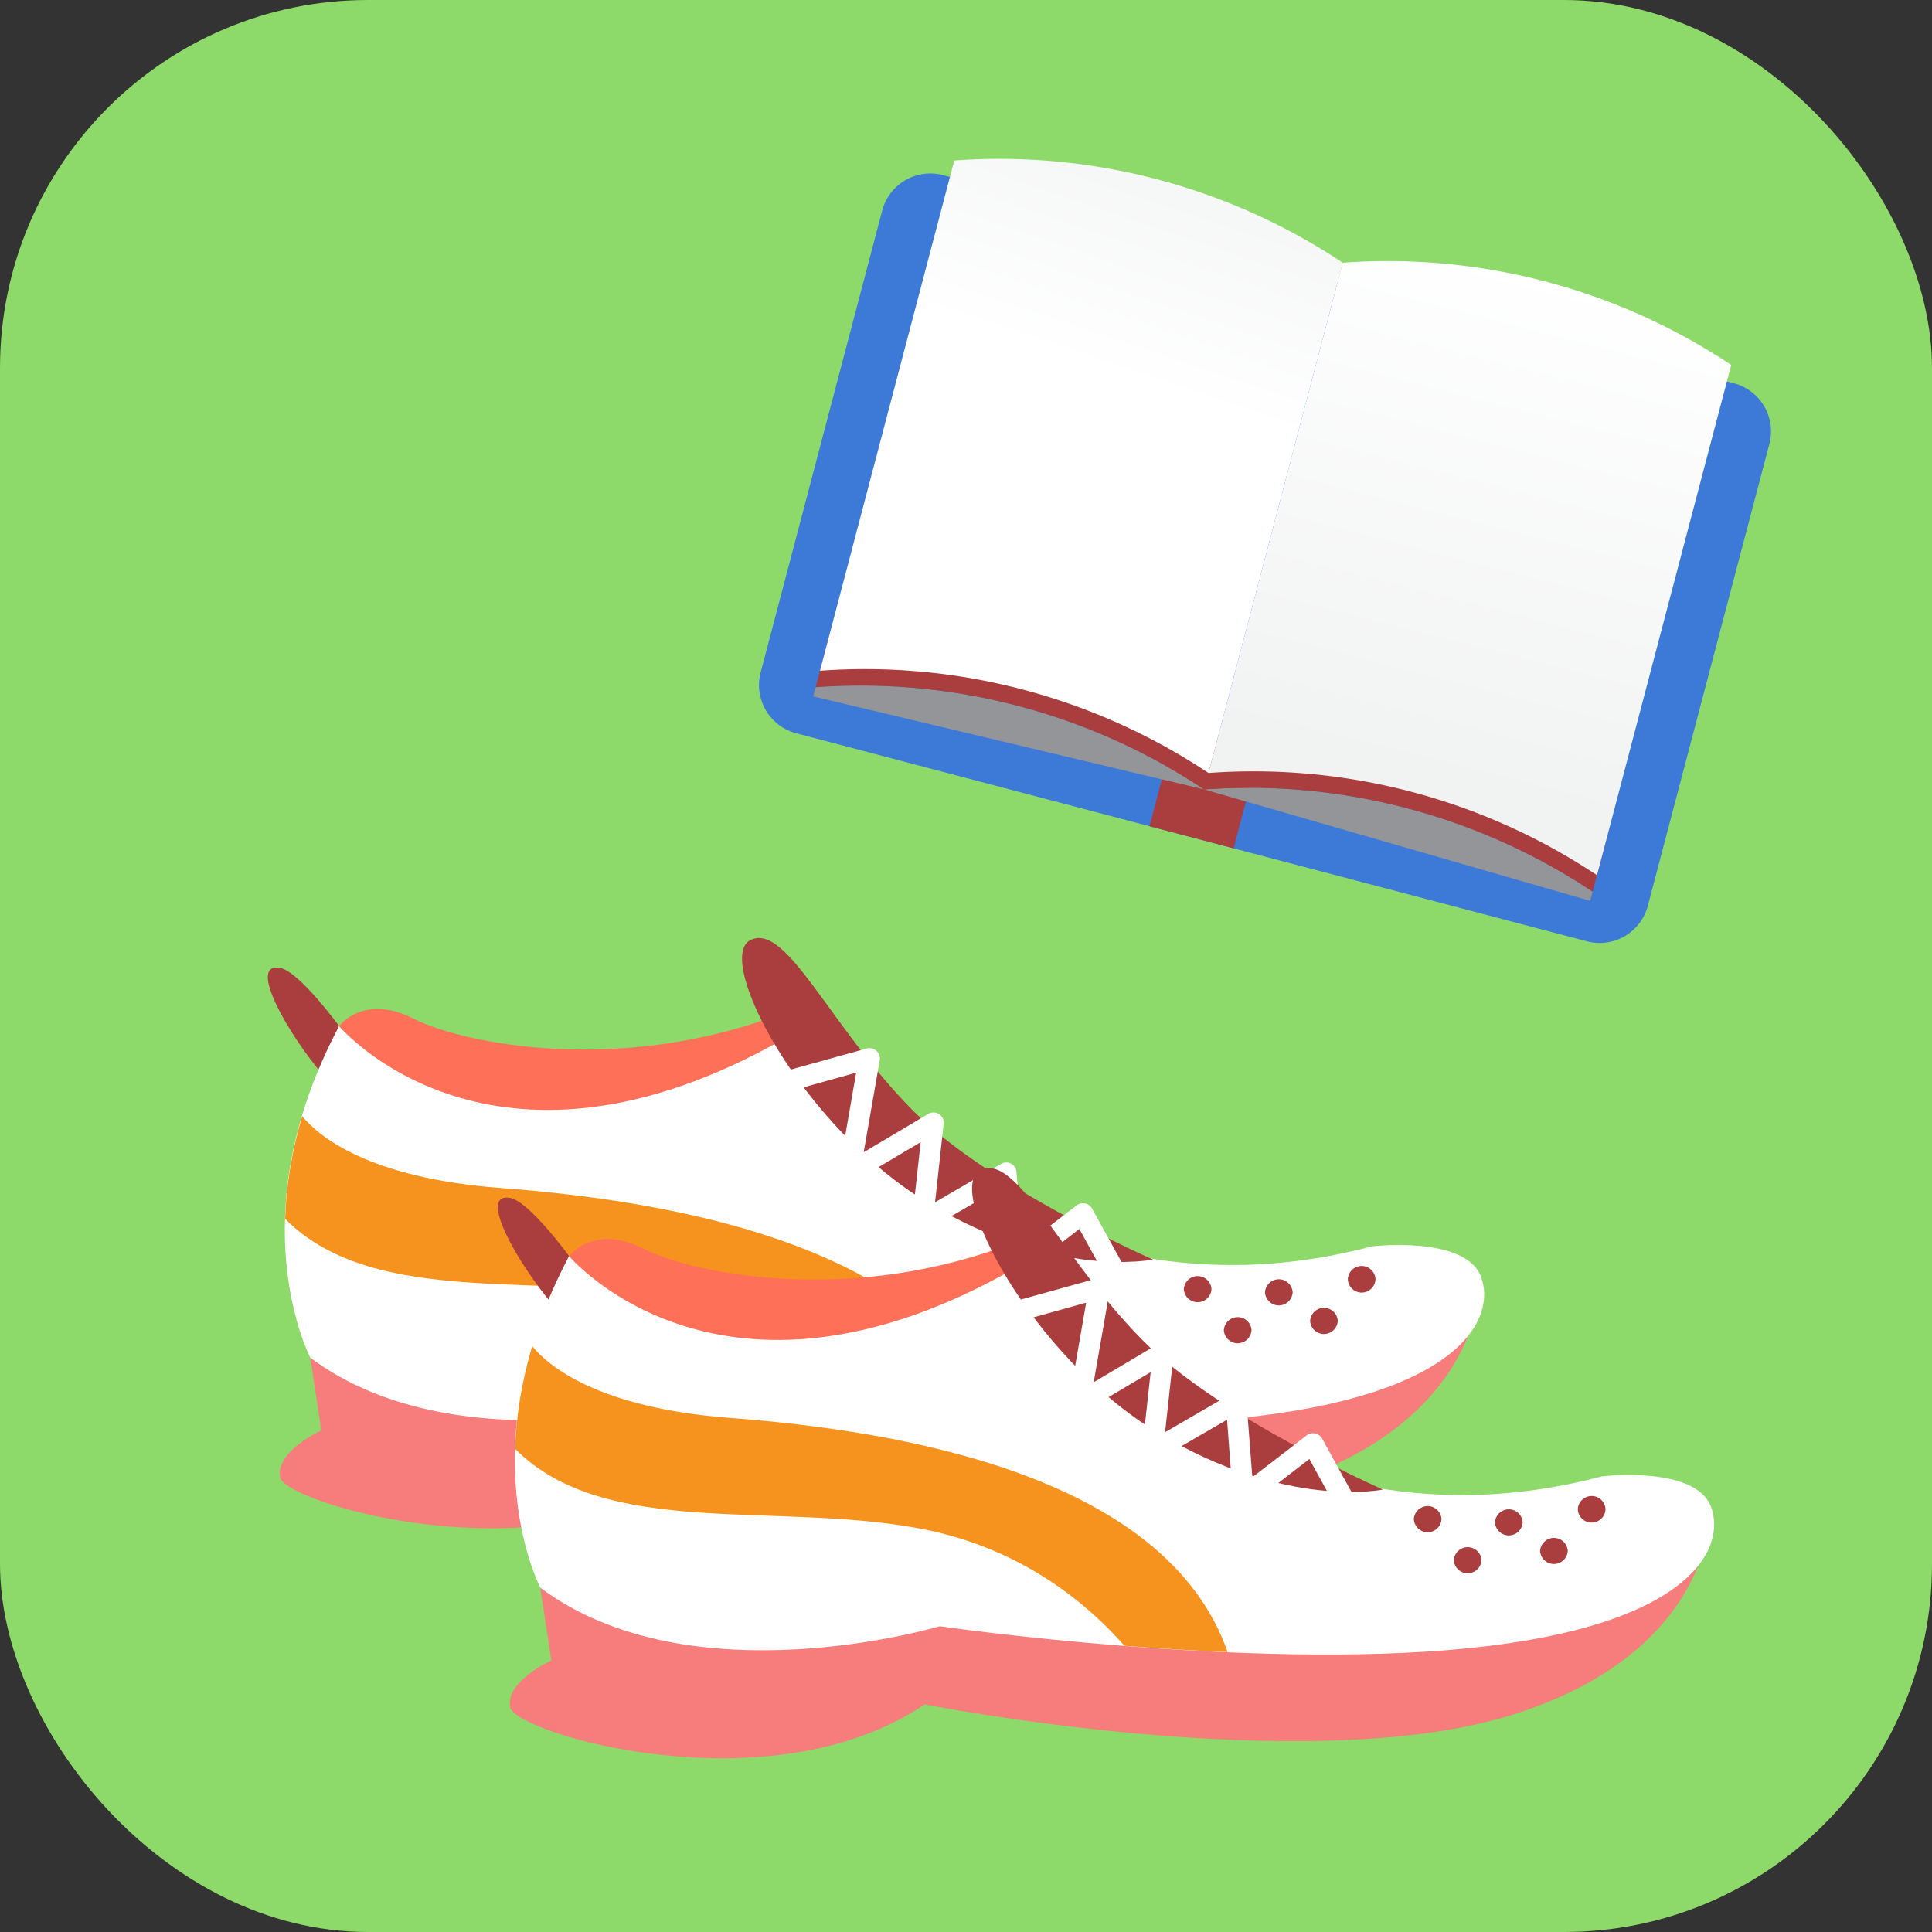
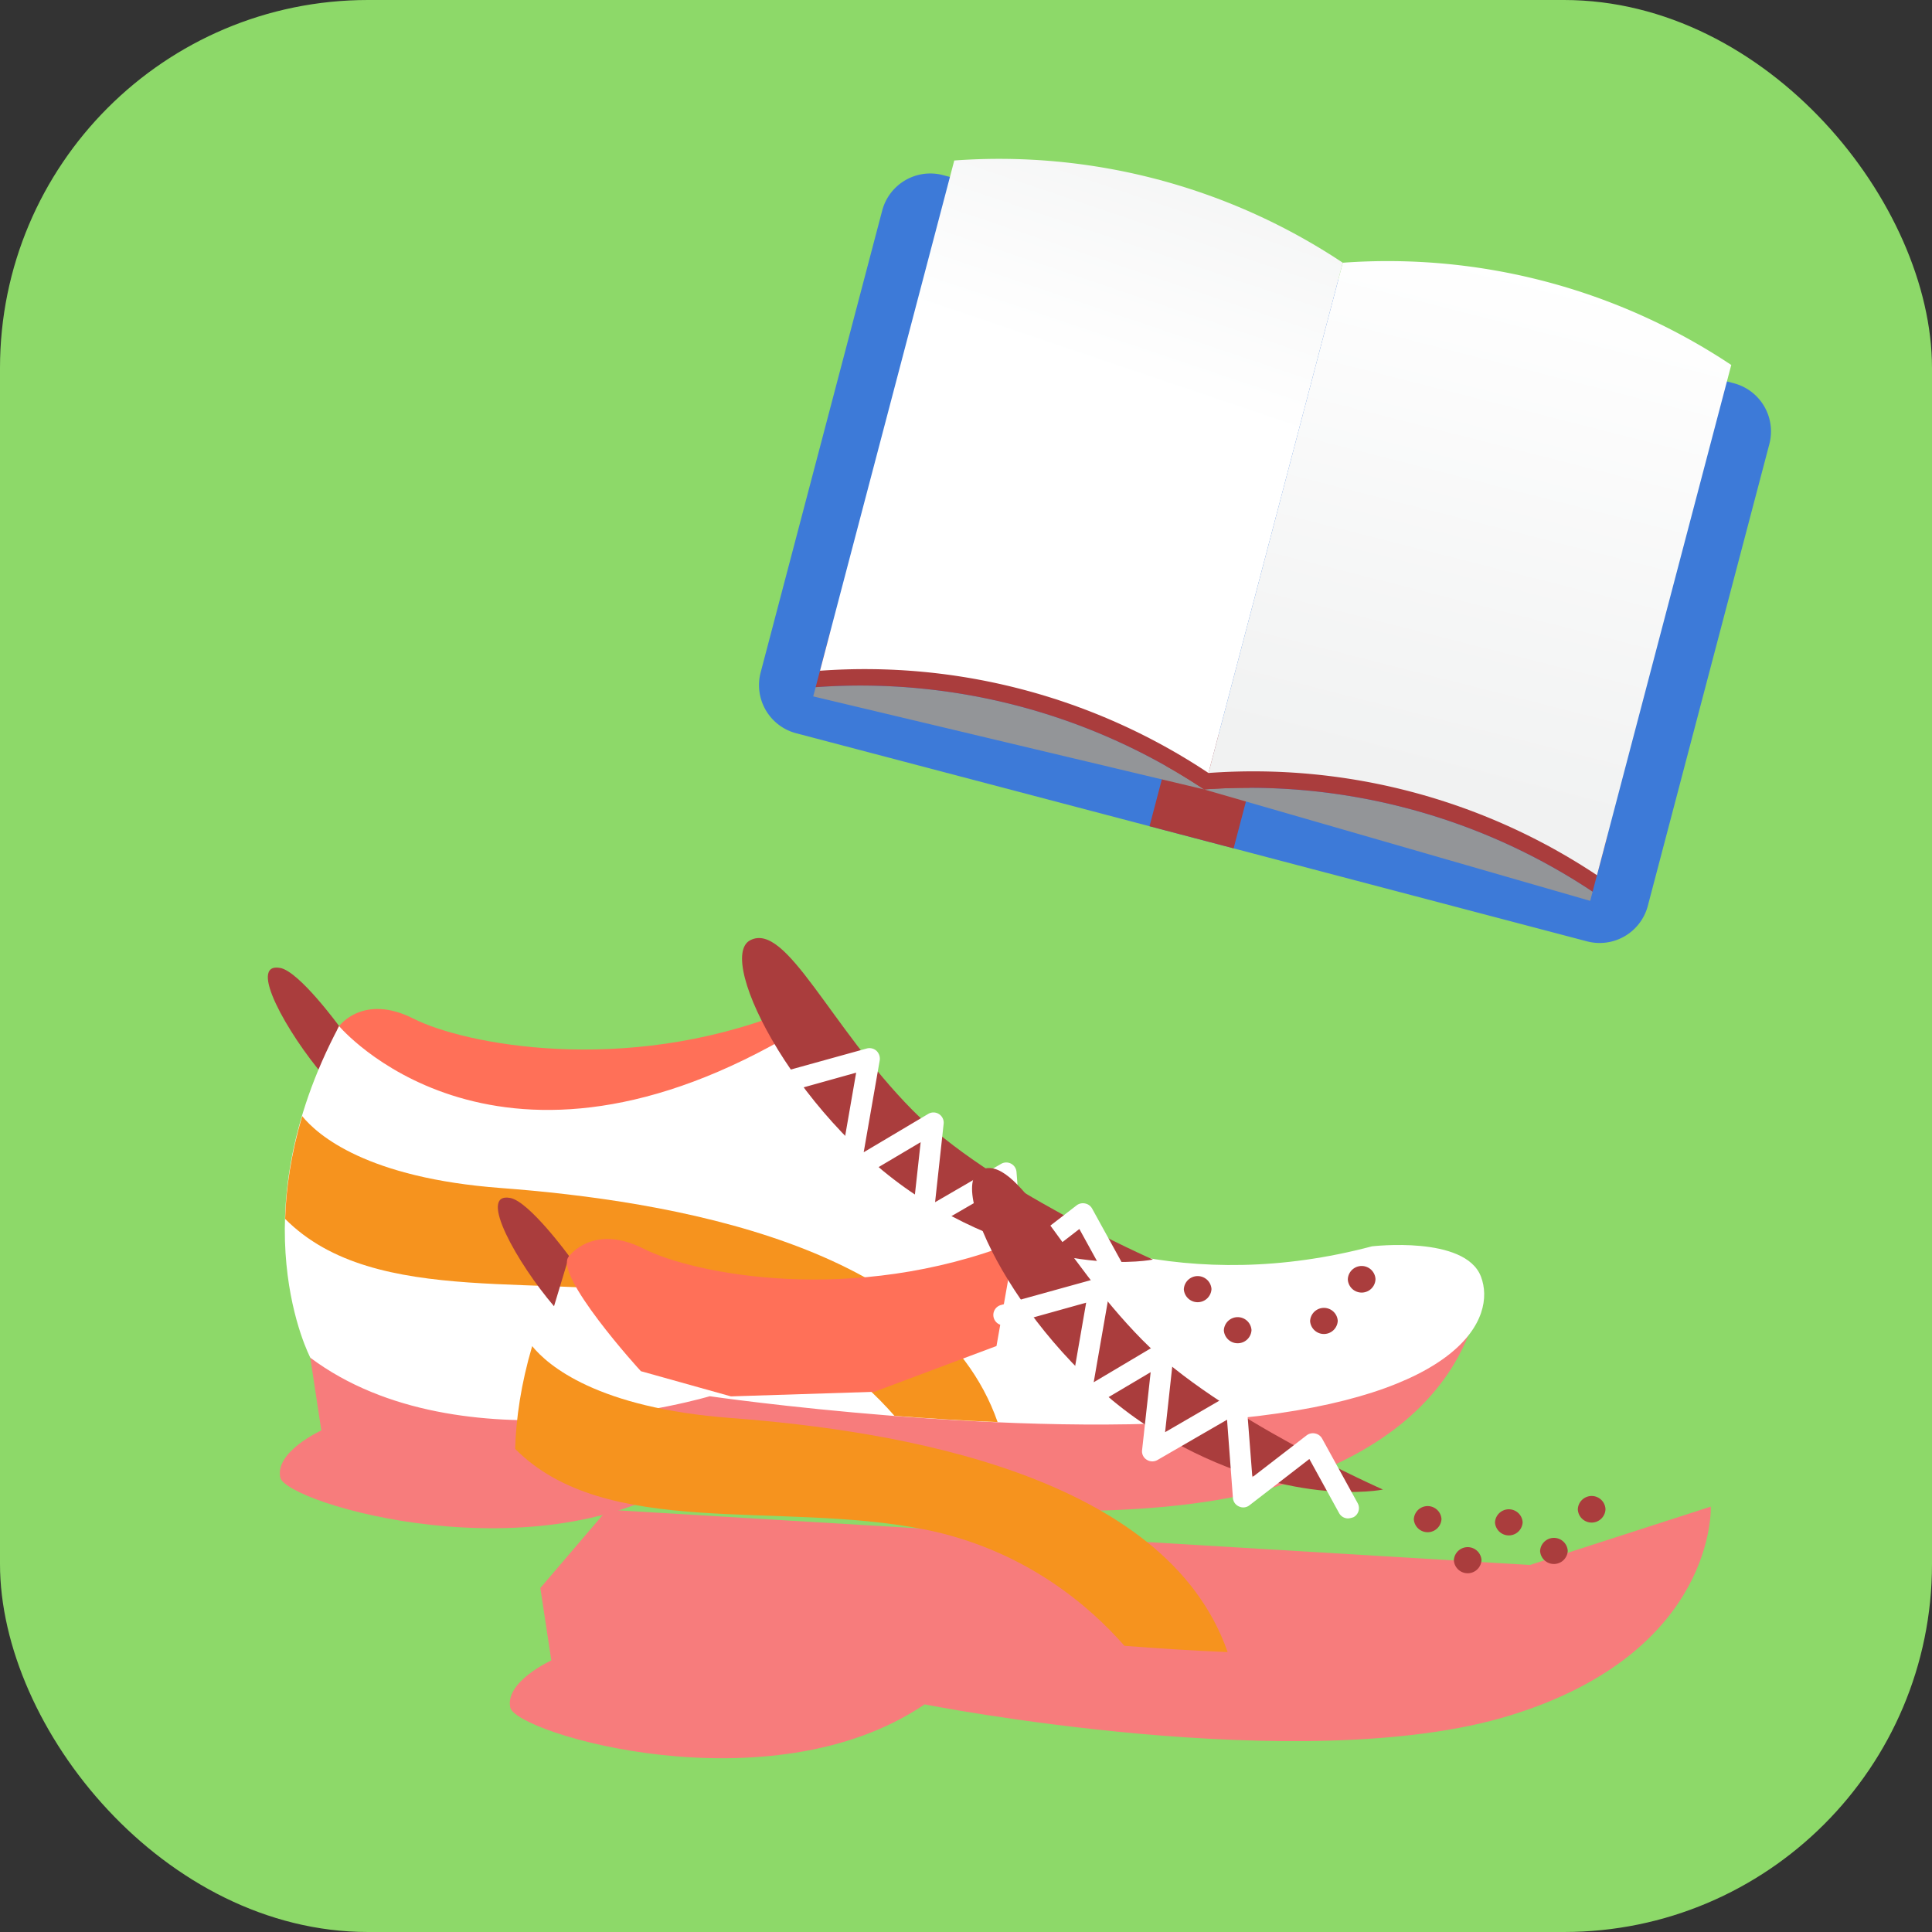
<svg xmlns="http://www.w3.org/2000/svg" width="84" height="84" viewBox="0 0 84 84" fill="none">
  <rect x="0" y="0" width="84" height="84" fill="#333333" stroke="none" />
  <g clip-path="url(#a)">
    <g clip-path="url(#b)">
      <rect width="84" height="84" rx="16" fill="#8DD969" />
    </g>
    <path d="M14.745 44.614s-1.742-2.391-2.57-2.531c-1.434-.253.324 2.853 1.913 4.71l.657-2.178Z" fill="#AA3D3D" />
    <path d="M14.745 44.614s1.042-1.432 3.233-.325c2.183 1.11 9.106 2.488 16.142-.275l-.794 4.508-5.314 1.991-6.232.199-3.914-1.095c-.007.004-3.871-4.245-3.121-5.002Z" fill="#FF7058" />
    <path d="m16.4 55.639-2.907 3.405.478 3.149s-2.02.918-1.787 2.044c.234 1.126 11.299 4.422 18.017-.134 0 0 16.47 3.251 25.46.48 8.99-2.771 8.721-9.078 8.721-9.078l-7.864 2.538-40.119-2.404Z" fill="#F77C7C" />
    <path d="M14.743 44.614s6.591 7.836 19.382.527c0 0 9.787 13.215 25.524 9.048 0 0 4.05-.483 4.739 1.313.69 1.795-.866 5.185-10.546 6.16-9.68.976-22.984-.956-22.984-.956S20.07 63.94 13.494 59.033c.005.008-3.198-6.053 1.25-14.419Z" fill="#fff" />
    <path d="M50.129 54.763s-7.161-3.147-10.467-6.508c-3.597-3.646-5.47-8.18-7.04-7.377-1.571.803 2.2 8.098 7.742 11.428 5.546 3.338 9.765 2.457 9.765 2.457Z" fill="#AA3D3D" />
    <path d="M48.616 56.018a.445.445 0 0 1-.397-.236l-1.29-2.347-2.603 2.011a.434.434 0 0 1-.456.053.435.435 0 0 1-.265-.376l-.255-3.396-3.023 1.75a.452.452 0 0 1-.474-.013.43.43 0 0 1-.196-.424l.372-3.381-2.87 1.702a.44.44 0 0 1-.485-.017.46.46 0 0 1-.19-.446l.74-4.26-3.465.968a.449.449 0 1 1-.242-.865l4.163-1.153a.458.458 0 0 1 .425.097.474.474 0 0 1 .144.415l-.697 3.998 2.805-1.667a.445.445 0 0 1 .67.438l-.371 3.4 2.87-1.666a.447.447 0 0 1 .67.352l.254 3.272 2.358-1.819a.45.45 0 0 1 .373-.082.443.443 0 0 1 .303.222l1.544 2.805c.12.218.042.49-.176.61a.858.858 0 0 1-.236.055Z" fill="#fff" />
    <path d="M21.78 51.653c-5.811-.434-7.96-2.287-8.642-3.126-.486 1.648-.702 3.146-.74 4.469 3.942 3.96 11.416 2.246 17.753 3.492 4.396.865 7.24 3.36 8.738 5.069 1.4.108 2.92.208 4.486.273-2.704-7.753-14.402-9.634-21.595-10.177Z" fill="#F6931E" />
    <path d="M52.673 56.045a.602.602 0 0 1-1.202.01.602.602 0 0 1 1.202-.01Z" fill="#AA3D3D" />
    <path d="M59.804 55.616a.602.602 0 0 1-1.203.01.602.602 0 0 1 1.203-.01Z" fill="#AA3D3D" />
-     <path d="M56.202 56.184a.602.602 0 0 1-1.202.01.602.602 0 0 1 1.202-.01Z" fill="#AA3D3D" />
    <path d="M54.413 57.83a.602.602 0 0 1-1.202.01.602.602 0 0 1 1.202-.01Z" fill="#AA3D3D" />
    <path d="M58.163 57.427a.602.602 0 0 1-1.202.01.602.602 0 0 1 1.202-.01Z" fill="#AA3D3D" />
    <path d="M24.745 54.614s-1.742-2.391-2.57-2.531c-1.434-.253.324 2.853 1.913 4.71l.657-2.178Z" fill="#AA3D3D" />
    <path d="M24.745 54.614s1.042-1.432 3.233-.325c2.183 1.11 9.106 2.488 16.142-.275l-.794 4.508-5.315 1.991-6.23.199-3.915-1.095c-.007.004-3.871-4.245-3.121-5.002Z" fill="#FF7058" />
    <path d="m26.4 65.639-2.907 3.405.478 3.148s-2.02.92-1.787 2.045c.234 1.126 11.299 4.422 18.018-.134 0 0 16.468 3.251 25.459.48 8.99-2.771 8.721-9.078 8.721-9.078l-7.864 2.538-40.119-2.404Z" fill="#F77C7C" />
-     <path d="M24.743 54.614s6.591 7.836 19.382.527c0 0 9.787 13.215 25.524 9.048 0 0 4.05-.483 4.739 1.313.69 1.795-.866 5.185-10.546 6.16-9.68.976-22.984-.956-22.984-.956S30.07 73.94 23.494 69.033c.005.008-3.198-6.053 1.25-14.419Z" fill="#fff" />
    <path d="M60.129 64.763s-7.161-3.147-10.467-6.508c-3.597-3.646-5.47-8.18-7.04-7.377-1.571.803 2.2 8.098 7.742 11.428 5.546 3.338 9.765 2.457 9.765 2.457Z" fill="#AA3D3D" />
    <path d="M58.616 66.018a.445.445 0 0 1-.397-.236l-1.29-2.347-2.603 2.011a.434.434 0 0 1-.456.053.435.435 0 0 1-.265-.376l-.255-3.396-3.023 1.75a.452.452 0 0 1-.474-.013.43.43 0 0 1-.196-.424l.372-3.381-2.87 1.702a.44.44 0 0 1-.485-.017.46.46 0 0 1-.19-.446l.74-4.26-3.465.968a.449.449 0 1 1-.242-.865l4.163-1.153a.458.458 0 0 1 .425.097.474.474 0 0 1 .144.415l-.697 3.998 2.805-1.667a.445.445 0 0 1 .67.438l-.371 3.4 2.87-1.666a.447.447 0 0 1 .67.352l.254 3.272 2.358-1.819a.45.45 0 0 1 .373-.082.443.443 0 0 1 .303.222l1.544 2.805c.12.219.042.49-.176.61a.858.858 0 0 1-.236.055Z" fill="#fff" />
    <path d="M31.78 61.653c-5.811-.434-7.96-2.287-8.642-3.126-.486 1.648-.702 3.146-.74 4.469 3.942 3.96 11.416 2.246 17.753 3.492 4.396.865 7.24 3.36 8.738 5.069 1.4.108 2.92.208 4.486.273-2.704-7.753-14.402-9.634-21.595-10.177Z" fill="#F6931E" />
    <path d="M62.673 66.046a.602.602 0 0 1-1.202.009.602.602 0 0 1 1.202-.01Z" fill="#AA3D3D" />
    <path d="M69.804 65.616a.602.602 0 0 1-1.203.01.602.602 0 0 1 1.203-.01Z" fill="#AA3D3D" />
    <path d="M66.202 66.184a.602.602 0 0 1-1.202.01.602.602 0 0 1 1.202-.01Z" fill="#AA3D3D" />
    <path d="M64.413 67.83a.602.602 0 0 1-1.202.01.602.602 0 0 1 1.202-.01Z" fill="#AA3D3D" />
    <path d="M68.163 67.427a.602.602 0 0 1-1.202.01.602.602 0 0 1 1.202-.01Z" fill="#AA3D3D" />
    <path d="M68.999 40.928 34.614 31.88a2.164 2.164 0 0 1-1.542-2.644l5.284-20.079A2.164 2.164 0 0 1 41 7.614l34.386 9.05a2.164 2.164 0 0 1 1.542 2.644l-5.284 20.078a2.166 2.166 0 0 1-2.645 1.542Z" fill="#3D7AD8" />
    <path d="m53.635 36.885-3.656-.962.884-3.361 3.656.961-.884 3.362Z" fill="#AA3D3D" />
    <path d="M52.354 34.323a26.958 26.958 0 0 0-16.891-4.445l-.106.4 16.997 4.045 16.785 4.845.106-.4a26.97 26.97 0 0 0-16.891-4.445Z" fill="#939598" />
    <path d="M52.354 34.323a26.958 26.958 0 0 1 16.89 4.445l.271-1.029.363-1.376-16.891-4.445-.633 2.405Z" fill="#AA3D3D" />
    <path d="M52.354 34.323c.21-.802.422-1.604.633-2.405l-16.891-4.446-.445 1.69-.188.715a26.975 26.975 0 0 1 16.89 4.446Z" fill="#AA3D3D" />
    <path d="M69.434 38.053a26.958 26.958 0 0 0-16.891-4.445l5.838-22.185a26.958 26.958 0 0 1 16.891 4.445c-1.947 7.394-3.892 14.79-5.838 22.185Z" fill="url(#c)" />
    <path d="M52.542 33.608a26.958 26.958 0 0 0-16.89-4.445L41.49 6.978a26.958 26.958 0 0 1 16.891 4.445l-5.839 22.185Z" fill="url(#d)" />
  </g>
  <defs>
    <linearGradient id="c" x1="67.201" y1="11.797" x2="61.623" y2="33.713" gradientUnits="userSpaceOnUse">
      <stop stop-color="#fff" />
      <stop offset="1" stop-color="#F1F2F2" />
    </linearGradient>
    <linearGradient id="d" x1="52.644" y1="3.644" x2="48.356" y2="16.329" gradientUnits="userSpaceOnUse">
      <stop stop-color="#F1F2F2" />
      <stop offset="1" stop-color="#fff" />
    </linearGradient>
    <clipPath id="a">
      <path fill="#fff" d="M0 0h84v84H0z" />
    </clipPath>
    <clipPath id="b">
      <rect width="84" height="84" rx="16" fill="#fff" />
    </clipPath>
  </defs>
</svg>